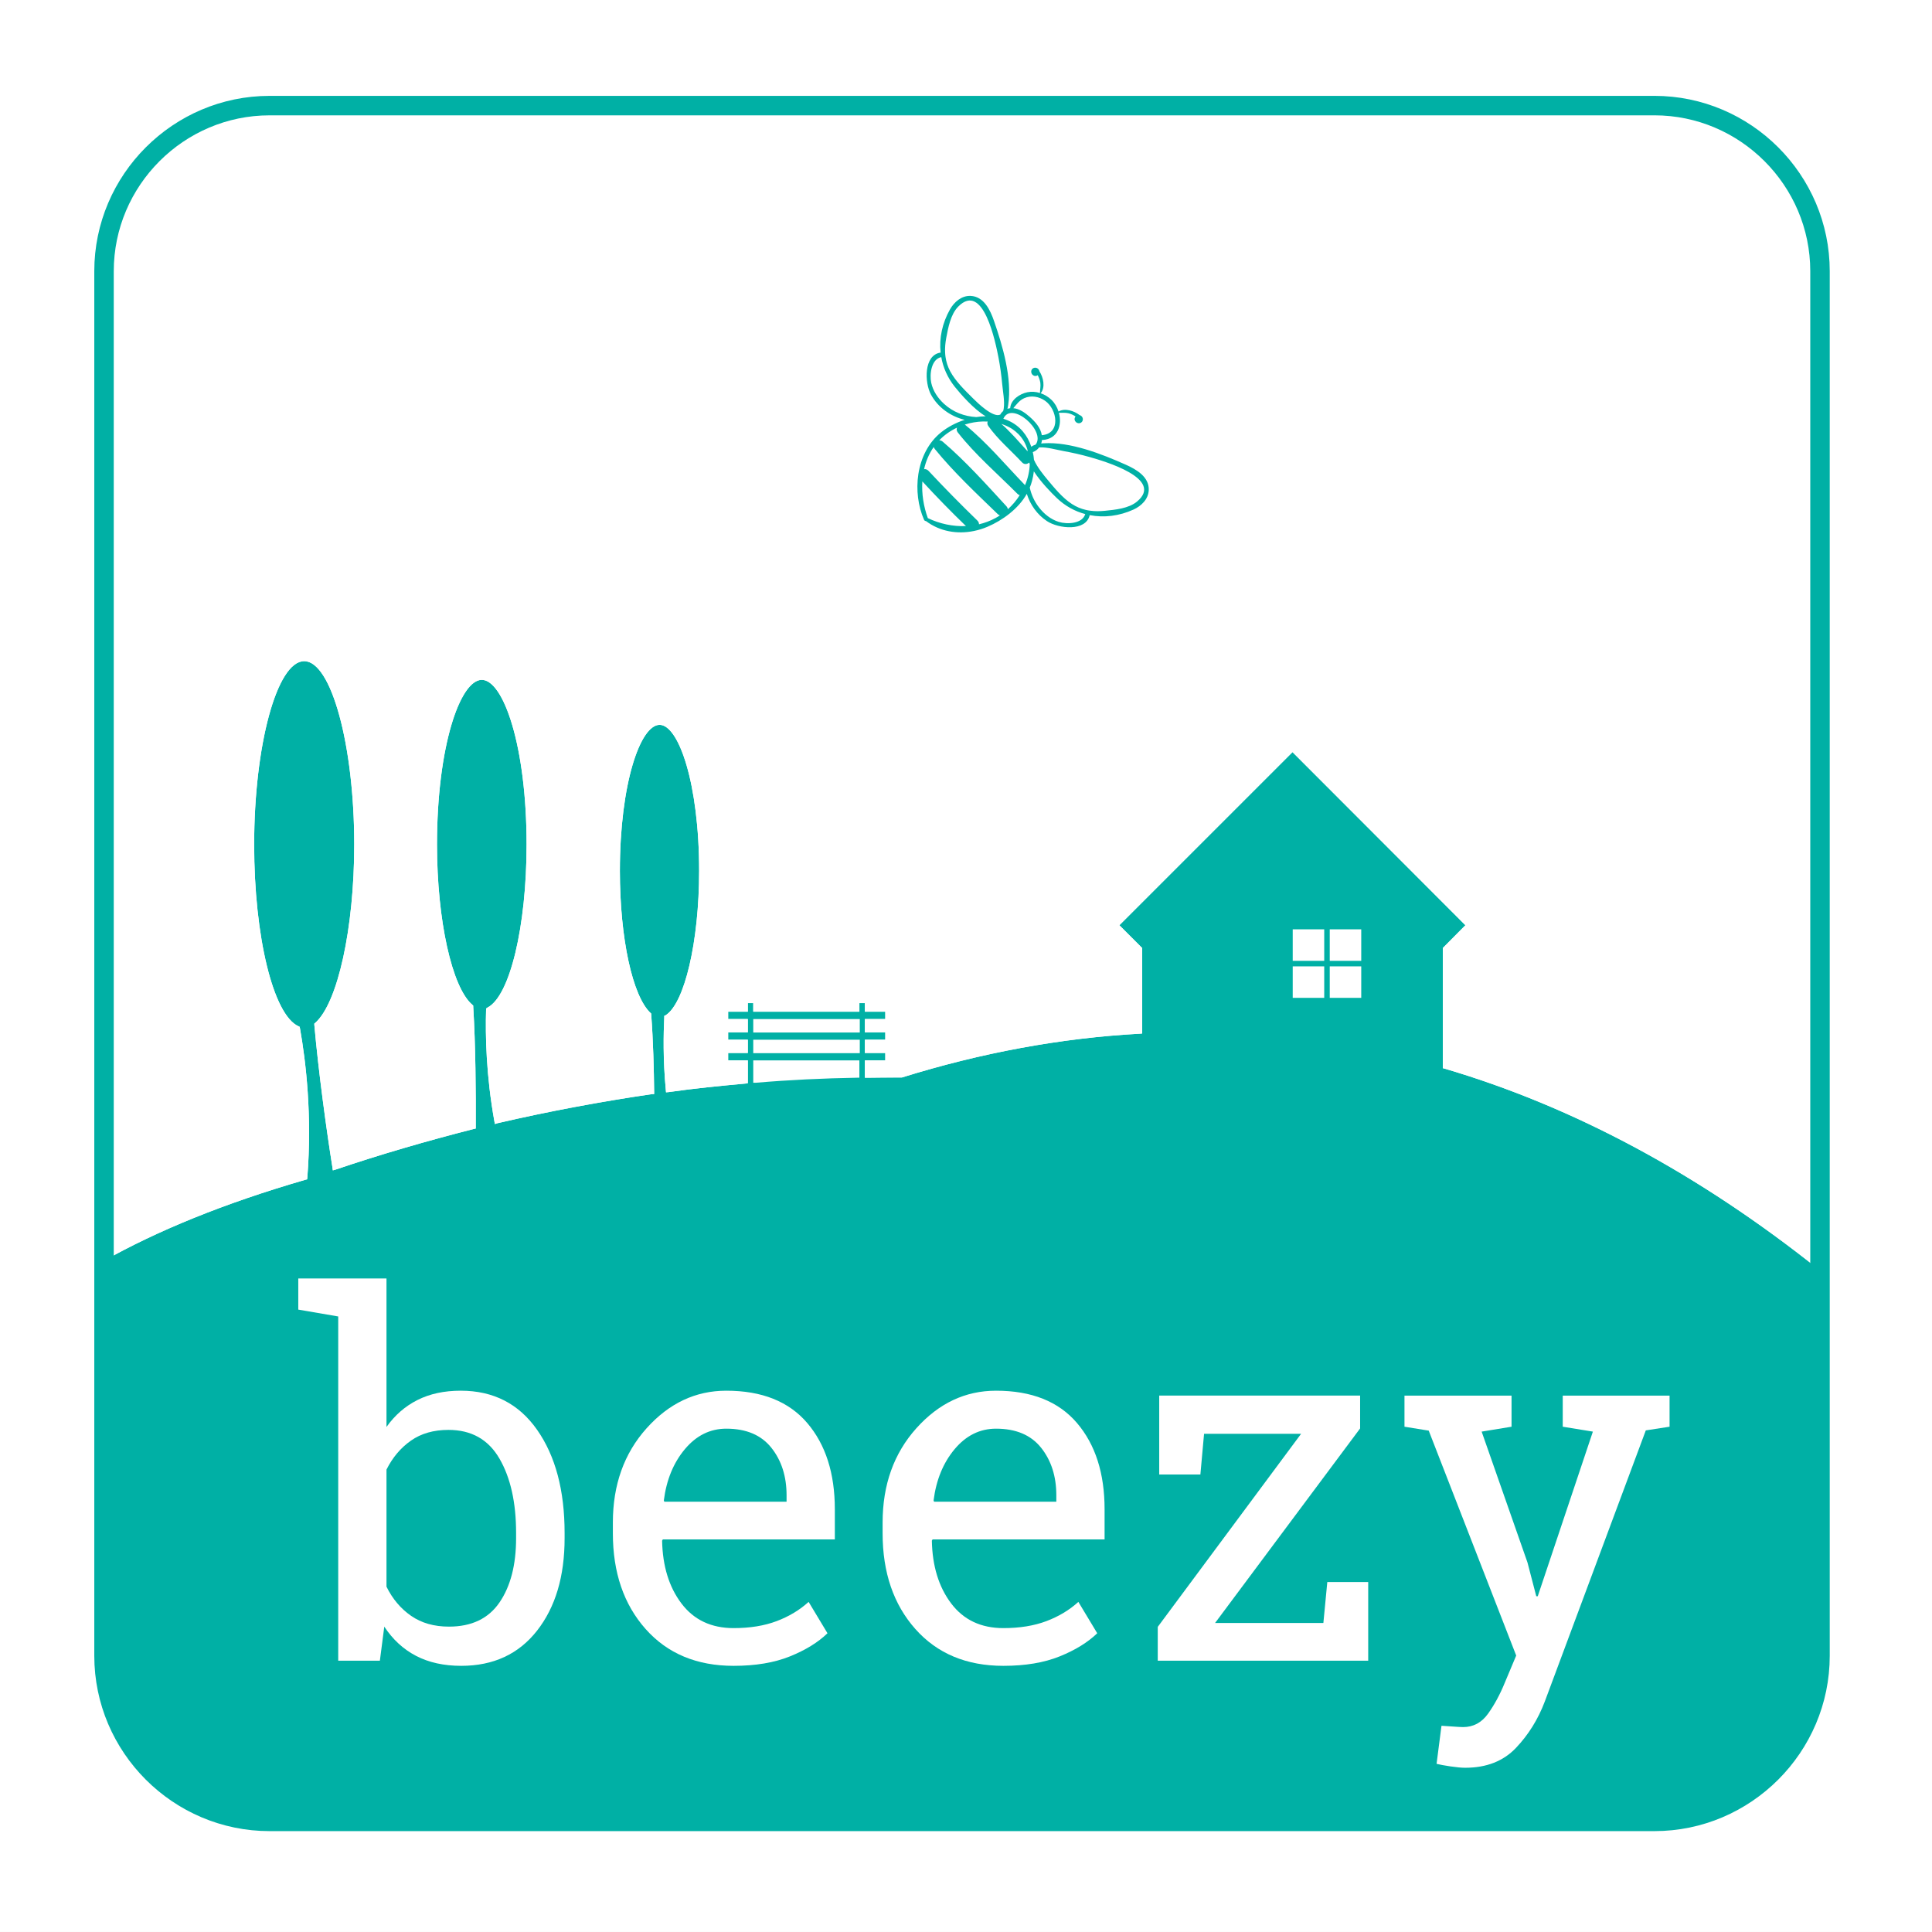
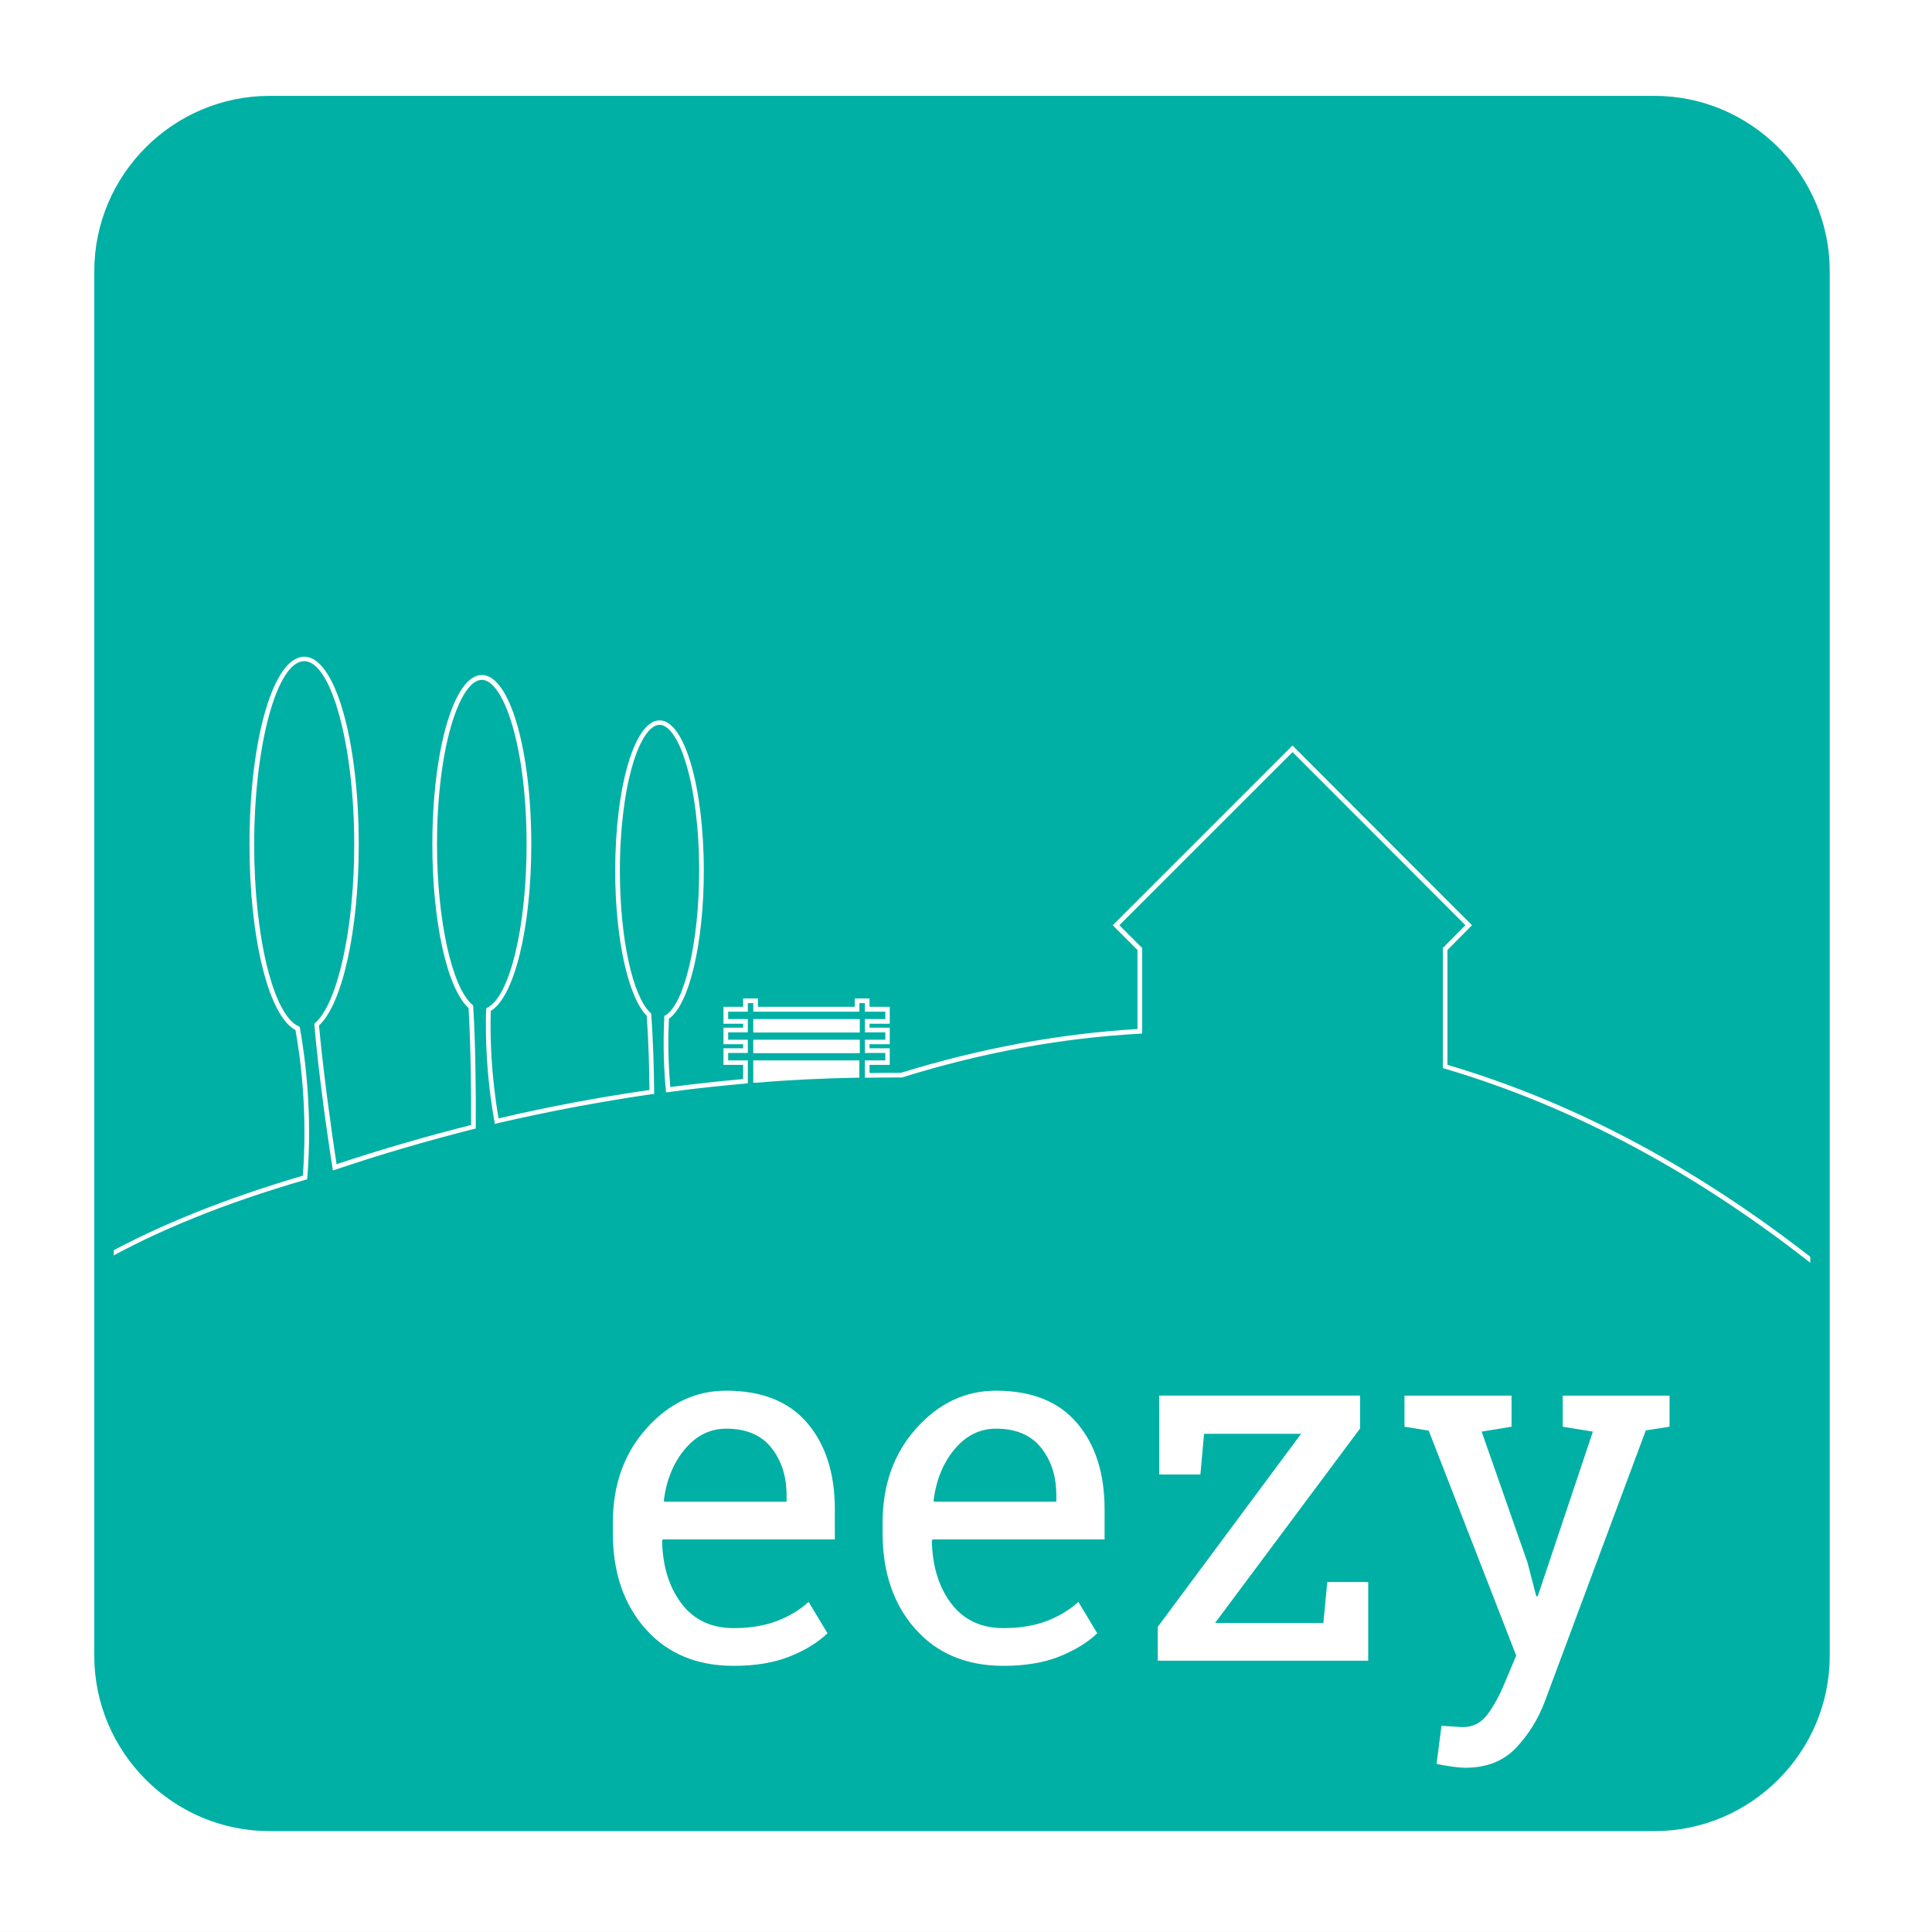
<svg xmlns="http://www.w3.org/2000/svg" version="1.1" id="Layer_1" x="0px" y="0px" width="595.279px" height="595.279px" viewBox="0 0 595.279 595.279" xml:space="preserve">
  <rect x="0" y="0" width="595.279" height="595.279" fill="#333333" stroke="none" />
  <rect x="0" y="0" fill="#FFFFFF" width="596.764" height="595.275" />
  <path fill="#00B0A5" d="M509.748,32.536c28.06,0,51.023,22.961,51.023,51.022v426.617c0,28.062-22.965,51.022-51.023,51.022H83.073 c-28.059,0-51.022-22.961-51.022-51.022V83.56c0-28.062,22.965-51.022,51.022-51.022L509.748,32.536L509.748,32.536z" />
-   <path fill="#00B0A5" d="M264.788,326.72v5.34h-0.72c-10.319,0.18-20.819,0.66-31.202,1.555h-0.777v-6.895H264.788z" />
-   <path fill="#FFFFFF" d="M560.772,83.536v307.917c-37.078-29.637-75.961-50.52-115.742-62.215l-0.479-0.125v-37.016l6.961-7.022 l-53.277-53.341l-53.344,53.341l7.023,7.022v26.336l-0.664,0.059c-24.297,1.324-48.961,5.884-73.384,13.5h-0.237 c-3.48,0-6.957,0-10.435,0.066h-0.723v-5.34h6.301v-2.285h-6.301v-4.078h6.301v-2.281h-6.301v-4.082h6.301v-2.272h-6.301v-2.646 h-1.684v2.646h-32.699v-2.646h-1.676v2.646h-6.062v2.272h6.062v4.082h-6.062v2.281h6.062v4.078h-6.062v2.285h6.062v7.02 l-0.664,0.117c-7.859,0.719-15.836,1.5-23.759,2.637l-0.78,0.066l-0.062-0.723c-0.897-9.48-0.715-17.402-0.477-22.384v-0.479 l0.358-0.117c5.884-3.602,10.384-22.742,10.384-44.52c0-26.879-6.306-45-12.181-45c-5.944,0-12.242,18.121-12.242,45 c0,20.762,3.898,38.641,9.48,43.801l0.176,0.18v0.297c0.603,7.742,0.844,17.224,0.902,23.82v0.664h-0.599 c-15.901,2.336-31.979,5.336-47.758,9l-0.723,0.238l-0.121-0.724c-2.578-14.276-2.82-26.641-2.578-34.5l0.055-0.414l0.367-0.246 c6.896-3.477,12.056-25.016,12.056-50.219c0-30.358-7.142-50.758-13.798-50.758c-6.663,0-13.805,20.398-13.805,50.758 c0,23.341,4.625,44.103,10.922,49.379l0.242,0.242v0.363c0.719,11.52,0.836,26.637,0.777,37.02v0.48l-0.539,0.117 c-14.34,3.655-28.685,7.801-42.66,12.539l-0.84,0.237l-0.117-0.895c-1.805-11.285-4.324-29.646-5.582-43.98v-0.362l0.238-0.177 c6.961-6.062,12.059-29.223,12.059-54.965c0-30.598-7.078-56.52-15.414-56.52c-8.406,0-15.422,25.922-15.422,56.52 c0,28.379,5.883,52.504,13.68,55.984l0.298,0.117l0.125,0.422c1.858,10.44,3.78,26.94,2.28,46.078l-0.065,0.539l-0.48,0.116 c-25.32,7.324-45.897,15.845-62.098,24.961V83.536c0-28.021,22.979-51,51-51h426.723C537.787,32.536,560.772,55.517,560.772,83.536z " />
  <path fill="#FFFFFF" d="M232.089,326.72v6.895h0.777c10.383-0.895,20.883-1.375,31.202-1.555h0.72v-5.34H232.089z M232.089,320.356 v4.137h32.824v-4.137H232.089z M232.089,313.992v4.146h32.824v-4.146H232.089z M445.99,328.099v-35.402l7.56-7.62l-55.316-55.38 l-55.383,55.38l7.621,7.62v24.363c-24.121,1.434-48.66,6-72.902,13.5c-3.241,0-6.479,0-9.655,0.055v-2.516h6.233v-5.105h-6.233 v-1.254h6.233v-5.102h-6.233v-1.203h6.233v-5.215h-6.233v-2.582h-4.562v2.582h-29.82v-2.582h-4.559v2.582h-6.059v5.215h6.059v1.203 h-6.059v5.102h6.059v1.254h-6.059v5.105h6.059v4.375c-7.441,0.664-14.941,1.5-22.441,2.461c-0.78-8.82-0.663-16.32-0.422-21.059 c6.242-4.316,10.742-23.277,10.742-45.539c0-25.98-6-46.379-13.617-46.379c-7.684,0-13.684,20.397-13.684,46.379 c0,20.879,4.02,39,9.723,44.637c0.539,7.5,0.777,16.383,0.836,22.863c-15.479,2.223-31.137,5.155-46.5,8.762 c-2.336-13.625-2.637-25.379-2.397-33.125c7.262-4.258,12.483-25.617,12.483-51.238c0-29.276-6.664-52.258-15.241-52.258 c-8.521,0-15.242,22.98-15.242,52.258c0,23.824,4.562,44.402,11.156,50.34c0.663,11.281,0.844,25.859,0.78,36.062 c-13.858,3.477-27.836,7.562-41.453,12.062c-1.741-11.344-4.145-28.862-5.405-42.727c7.262-6.719,12.241-29.516,12.241-55.738 c0-32.52-7.383-57.897-16.797-57.897c-9.483,0-16.866,25.379-16.866,57.897c0,28.98,5.944,52.863,14.163,57.121 c1.859,10.258,3.664,26.281,2.281,44.883c-23.641,6.961-44.34,15.234-61.262,24.599v1.616c16.199-9.116,36.777-17.637,62.098-24.961 l0.48-0.116l0.065-0.539c1.5-19.138-0.422-35.638-2.28-46.078l-0.125-0.422l-0.297-0.117c-7.798-3.48-13.681-27.605-13.681-55.984 c0-30.598,7.017-56.52,15.422-56.52c8.336,0,15.414,25.922,15.414,56.52c0,25.742-5.098,48.902-12.059,54.965l-0.238,0.177v0.362 c1.258,14.336,3.777,32.695,5.582,43.98l0.117,0.895l0.84-0.237c13.977-4.738,28.32-8.884,42.66-12.539l0.539-0.117v-0.48 c0.059-10.383-0.06-25.5-0.777-37.02v-0.363l-0.242-0.242c-6.297-5.276-10.922-26.038-10.922-49.379 c0-30.358,7.142-50.758,13.806-50.758c6.655,0,13.797,20.398,13.797,50.758c0,25.203-5.16,46.742-12.056,50.219l-0.366,0.246 l-0.056,0.414c-0.242,7.859,0,20.224,2.578,34.5l0.121,0.724l0.723-0.238c15.777-3.664,31.855-6.664,47.759-9h0.598v-0.664 c-0.059-6.598-0.301-16.078-0.902-23.82v-0.297l-0.176-0.18c-5.582-5.16-9.479-23.039-9.479-43.801c0-26.879,6.297-45,12.241-45 c5.875,0,12.181,18.121,12.181,45c0,21.776-4.5,40.918-10.383,44.52l-0.359,0.117v0.479c-0.238,4.98-0.422,12.902,0.477,22.384 l0.062,0.723l0.781-0.066c7.922-1.137,15.897-1.918,23.758-2.637l0.664-0.117v-7.02h-6.062v-2.285h6.062v-4.078h-6.062v-2.281h6.062 v-4.082h-6.062v-2.272h6.062v-2.646h1.676v2.646h32.699v-2.646h1.684v2.646h6.301v2.272h-6.301v4.082h6.301v2.281h-6.301v4.078 h6.301v2.285h-6.301v5.34h0.723c3.478-0.066,6.953-0.066,10.435-0.066h0.238c24.422-7.616,49.086-12.176,73.383-13.5l0.664-0.059 v-26.336l-7.023-7.022l53.344-53.341l53.277,53.341l-6.961,7.022v37.016l0.479,0.125c39.781,11.695,78.664,32.578,115.742,62.215 v-1.854C523.99,360.376,485.472,339.739,445.99,328.099z" />
  <g>
-     <path fill="#FFFFFF" d="M173.963,473.94c0,11.776-2.831,21.275-8.493,28.497s-13.45,10.832-23.364,10.832 c-5.335,0-9.964-1.02-13.89-3.057c-3.926-2.038-7.198-5.046-9.814-9.021l-1.357,10.493h-12.833V405.621l-12.306-2.112v-9.587 h27.177v45.746c2.565-3.623,5.749-6.392,9.549-8.305c3.799-1.912,8.24-2.869,13.324-2.869c10.064,0,17.916,4.027,23.553,12.079 c5.636,8.053,8.455,18.646,8.455,31.78V473.94z M159.017,472.354c0-9.41-1.711-17.061-5.133-22.948 c-3.423-5.889-8.656-8.832-15.702-8.832c-4.58,0-8.443,1.107-11.587,3.321c-3.146,2.215-5.65,5.184-7.511,8.907v36.084 c1.86,3.773,4.39,6.77,7.586,8.982c3.195,2.216,7.083,3.321,11.663,3.321c6.995,0,12.19-2.491,15.588-7.474 c3.396-4.981,5.096-11.574,5.096-19.777V472.354z" />
    <path fill="#FFFFFF" d="M226.051,513.27c-11.374,0-20.42-3.786-27.139-11.36c-6.719-7.573-10.078-17.399-10.078-29.479v-3.322 c0-11.625,3.459-21.3,10.38-29.024c6.919-7.726,15.108-11.589,24.572-11.589c10.971,0,19.286,3.322,24.948,9.966 s8.492,15.501,8.492,26.571v9.285h-52.993l-0.227,0.378c0.151,7.852,2.139,14.306,5.964,19.362 c3.824,5.058,9.184,7.587,16.079,7.587c5.032,0,9.448-0.717,13.248-2.151c3.799-1.435,7.083-3.408,9.852-5.926l5.812,9.662 c-2.919,2.819-6.782,5.197-11.587,7.134C238.569,512.3,232.794,513.27,226.051,513.27z M223.787,440.196 c-4.982,0-9.236,2.103-12.759,6.304c-3.522,4.202-5.688,9.475-6.491,15.814l0.15,0.378h37.669v-1.963 c0-5.838-1.561-10.72-4.681-14.646C234.556,442.158,229.926,440.196,223.787,440.196z" />
    <path fill="#FFFFFF" d="M309.164,513.27c-11.374,0-20.419-3.786-27.139-11.36c-6.718-7.573-10.078-17.399-10.078-29.479v-3.322 c0-11.625,3.46-21.3,10.381-29.024c6.919-7.726,15.108-11.589,24.57-11.589c10.972,0,19.288,3.322,24.949,9.966 c5.662,6.644,8.493,15.501,8.493,26.571v9.285h-52.994l-0.227,0.378c0.15,7.852,2.139,14.306,5.964,19.362 c3.824,5.058,9.183,7.587,16.079,7.587c5.031,0,9.447-0.717,13.249-2.151c3.799-1.435,7.083-3.408,9.851-5.926l5.813,9.662 c-2.921,2.819-6.782,5.197-11.589,7.134C321.683,512.3,315.908,513.27,309.164,513.27z M306.899,440.196 c-4.98,0-9.234,2.103-12.757,6.304c-3.522,4.202-5.688,9.475-6.492,15.814l0.151,0.378h37.669v-1.963 c0-5.838-1.561-10.72-4.68-14.646C317.669,442.158,313.039,440.196,306.899,440.196z" />
    <path fill="#FFFFFF" d="M374.387,500.06h33.366l1.208-12.607h12.605v24.232h-64.845v-10.418l44.161-59.485H370.99l-1.133,12.531 h-12.683v-24.307h61.9v10.114L374.387,500.06z" />
    <path fill="#FFFFFF" d="M514.419,439.593l-7.322,1.132l-31.103,83.491c-2.063,5.483-5.032,10.267-8.907,14.343 c-3.876,4.076-9.084,6.114-15.626,6.114c-1.158,0-2.668-0.14-4.529-0.415c-1.862-0.277-3.297-0.541-4.303-0.792l1.51-11.701 c-0.302-0.051,0.591,0,2.68,0.15c2.088,0.15,3.409,0.228,3.963,0.228c3.171,0,5.737-1.372,7.7-4.114 c1.963-2.744,3.673-5.9,5.134-9.475l3.549-8.454l-26.95-69.299l-7.474-1.208v-9.587h32.988v9.587l-9.21,1.51l14.117,40.311 l2.717,10.418h0.453l16.985-50.729l-9.285-1.51v-9.587h32.913V439.593L514.419,439.593z" />
  </g>
  <path fill="none" stroke="#00B0A5" stroke-width="6" stroke-miterlimit="10" d="M509.748,32.536 c28.06,0,51.023,22.961,51.023,51.022v426.617c0,28.062-22.965,51.022-51.023,51.022H83.073c-28.059,0-51.022-22.961-51.022-51.022 V83.56c0-28.062,22.965-51.022,51.022-51.022L509.748,32.536L509.748,32.536z" />
  <g>
-     <rect x="398.308" y="286.341" fill="#FFFFFF" width="21.113" height="21.112" />
    <line fill="none" stroke="#00B0A5" stroke-width="1.701" stroke-miterlimit="10" x1="408.865" y1="276.013" x2="408.865" y2="317.785" />
    <line fill="none" stroke="#00B0A5" stroke-width="1.701" stroke-miterlimit="10" x1="429.748" y1="296.899" x2="387.983" y2="296.899" />
  </g>
  <g>
    <g>
      <path fill="#00B0A5" d="M313.835,133.79c-0.297-0.293-0.605-0.582-0.935-0.849C313.229,133.2,313.546,133.481,313.835,133.79z" />
      <path fill="#00B0A5" d="M316.558,138.997l-0.004,0.03c-1.281-1.397-2.547-2.871-3.852-4.305 C314.015,136.153,315.296,137.61,316.558,138.997z" />
-       <path fill="#00B0A5" d="M353.944,151.04c0.195-4.105-3.823-6.41-7.022-7.84c-7.418-3.306-17.109-7.146-25.438-6.613 c-0.233,0.02-0.453,0.039-0.672,0.059c0.117-0.348,0.199-0.711,0.234-1.098c0.078,0.016,0.151,0.027,0.233,0.02 c4.699-0.344,6.023-4.629,4.98-8.391c0.984,0.035,1.949-0.082,2.926,0.156c0.801,0.188,1.531,0.539,2.207,0.983 c-0.315,0.379-0.422,0.922-0.151,1.392c0.022,0.026,0.047,0.051,0.062,0.069c0.32,0.566,1.102,0.798,1.68,0.496 c0.634-0.328,0.82-1.086,0.509-1.703c-0.177-0.332-0.484-0.573-0.837-0.668c-1.711-1.336-4.562-2.246-6.508-1.108 c-0.43-1.367-1.18-2.648-2.188-3.609c-0.938-0.897-2.082-1.598-3.312-2.022c1.508-1.824,0.832-4.888-0.391-6.771 c-0.07-0.354-0.273-0.69-0.594-0.895c-0.574-0.363-1.367-0.238-1.746,0.354c-0.34,0.543-0.185,1.349,0.352,1.724 c0.023,0.016,0.047,0.043,0.07,0.059c0.449,0.312,0.996,0.258,1.406-0.031c0.375,0.719,0.659,1.488,0.793,2.281 c0.155,1.09-0.095,2.129-0.113,3.203c-1.23-0.392-2.555-0.492-3.863-0.234c-2.348,0.48-5.069,2.267-5.301,4.82 c-0.004,0.039,0,0.065,0,0.098c-0.129,0.023-0.246,0.039-0.375,0.062c-0.168,0.035-0.328,0.078-0.48,0.125 c0.095-0.359,0.173-0.758,0.234-1.195c1.25-8.25-1.727-18.242-4.383-25.902c-1.141-3.323-3.109-7.52-7.211-7.69 c-2.789-0.109-5.035,1.863-6.344,4.164c-2.375,4.211-3.367,8.848-2.884,13.305c-5.211,0.711-5,9.23-2.961,12.969 c2.172,3.97,6.062,6.691,10.367,7.75c-2.656,0.859-5.137,2.168-7.195,3.802c-4,3.176-6.297,7.934-7.077,12.983 c-0.72,4.771-0.086,9.785,1.75,13.992c0.12,0.277,0.366,0.406,0.616,0.418c4.289,3.227,9.625,4.094,14.72,3.062 c1.43-0.293,2.844-0.719,4.211-1.309c4.68-1.984,9.562-5.574,12.121-10.141c1.077,3.375,3.198,6.397,6.207,8.391 c3.539,2.355,12.022,3.297,13.18-1.84c4.397,0.867,9.094,0.285,13.508-1.719C351.655,155.899,353.819,153.829,353.944,151.04z M315.573,122.688c2.138-0.961,4.574-0.508,6.449,0.81c3.688,2.582,5.008,10.069-1.022,10.594 c-0.359-2.305-2.052-4.172-3.767-5.688c-1.383-1.223-3.112-2.469-5.012-2.641C313.241,124.587,314.077,123.356,315.573,122.688z M319.093,136.989c-0.539,0.173-0.977,0.388-1.336,0.652c-1.141-3.457-3.469-6.44-7.06-8.035c-0.512-0.227-1.03-0.414-1.551-0.578 C311.632,123.321,322.37,132.802,319.093,136.989z M308.585,130.638c0.227,0.07,0.453,0.148,0.672,0.234 c0.227,0.09,0.469,0.188,0.69,0.28c0.074,0.027,0.138,0.052,0.191,0.082c0.066,0.035,0.133,0.066,0.188,0.095 c0.137,0.059,0.266,0.125,0.391,0.184c0.215,0.117,0.426,0.227,0.633,0.344c0.148,0.086,0.289,0.172,0.426,0.258 c0.129,0.087,0.254,0.164,0.379,0.255c0,0.012,0.009,0.012,0.017,0.016c0.25,0.176,0.5,0.363,0.729,0.559 c0.328,0.267,0.638,0.556,0.935,0.849c0.215,0.229,0.426,0.457,0.633,0.707c0.098,0.117,0.191,0.246,0.285,0.371 s0.188,0.25,0.281,0.387c0.137,0.195,0.262,0.406,0.397,0.625c0.027,0.051,0.066,0.102,0.098,0.16 c0.091,0.164,0.181,0.324,0.259,0.492c0.116,0.229,0.227,0.461,0.319,0.698c0.078,0.185,0.148,0.367,0.215,0.566 c0,0.012,0.021,0.031,0.021,0.047c0.023,0.051,0.047,0.105,0.051,0.152c0.012,0.02,0.012,0.035,0.021,0.055l0.008,0.008 c0.078,0.224,0.133,0.438,0.195,0.664v0.008c-0.009,0.021-0.013,0.056-0.013,0.07c0,0.078,0.021,0.164-0.012,0.238 c-0.012-0.013-0.023-0.027-0.035-0.043c-1.262-1.388-2.543-2.845-3.854-4.273c-0.173-0.188-0.345-0.358-0.509-0.539 c-1.172-1.258-2.391-2.483-3.655-3.562L308.585,130.638z M295.233,94.478c7.802-7.901,11.552,11.277,12.418,15.699 c0.521,2.719,0.892,5.461,1.148,8.215c0.207,2.297,0.793,5.137,0.473,7.418c-0.039,0.328-0.108,0.617-0.19,0.855 c-0.371,0.301-0.677,0.672-0.892,1.09c-2.25,1.055-7.112-3.738-8.293-4.914c-2.477-2.461-5.469-5.32-7.133-8.453 c-0.766-1.434-1.219-2.887-1.43-4.371c-0.07-0.461-0.113-0.93-0.133-1.391c-0.074-1.465,0.065-2.965,0.348-4.496 C292.147,100.95,292.905,96.849,295.233,94.478z M290.851,124.411c-1.867-1.72-3.391-3.961-3.93-6.48 c-0.551-2.59,0.016-7.285,3.102-7.895c0.566,3.237,1.945,6.336,4.109,9.073c1.82,2.277,5.897,6.978,9.562,9.152 c-0.961,0.016-1.93,0.098-2.887,0.246C297.151,128.298,293.679,127.005,290.851,124.411z M285.878,159.642 c-1.289-3.522-1.935-7.465-1.688-11.315c4.349,4.727,8.816,9.312,13.431,13.762C293.612,162.271,289.538,161.384,285.878,159.642z M306.737,159.61c-1.62,0.884-3.332,1.521-5.09,1.931c0-0.41-0.164-0.832-0.555-1.199c-5.117-4.961-10.117-10.035-14.984-15.25 c-0.422-0.453-0.914-0.605-1.379-0.547c0.543-2.435,1.521-4.75,2.965-6.82c0.06,0.207,0.181,0.418,0.345,0.625 c5.758,7.086,12.789,13.672,19.354,20.023c0.224,0.207,0.449,0.344,0.691,0.43C307.647,159.091,307.202,159.36,306.737,159.61z M310.534,156.903c-0.043-0.323-0.191-0.659-0.48-0.969c-6.188-6.719-12.598-13.901-19.555-19.824 c-0.353-0.297-0.728-0.444-1.095-0.457c1.556-1.629,3.431-2.93,5.462-3.887c-0.177,0.453-0.134,0.98,0.233,1.457 c5.353,6.844,12.297,12.797,18.422,18.961c0.203,0.211,0.435,0.332,0.672,0.383C313.183,154.169,311.94,155.646,310.534,156.903z M315.835,149.474c-0.047-0.039-0.078-0.078-0.117-0.109c-5.93-6.145-11.68-13.055-18.297-18.422 c-0.06-0.047-0.125-0.086-0.176-0.116c1.823-0.587,3.715-0.914,5.604-0.962c0.492-0.008,0.984,0,1.473,0.023 c-0.168,0.402-0.145,0.891,0.207,1.387c2.853,4.06,6.962,7.521,10.345,11.16c0.358,0.387,0.766,0.551,1.145,0.539 c0.387-0.004,0.777-0.176,1.082-0.457c0.047,0.125,0.094,0.258,0.156,0.379l0.027,0.056c-0.027,1.051-0.152,2.102-0.38,3.133 C316.671,147.239,316.296,148.38,315.835,149.474z M326.241,160.806c-2.466-0.754-4.57-2.461-6.117-4.473 c-1.438-1.863-2.367-3.931-2.836-6.099c0.272-0.637,0.5-1.332,0.694-2.047c0.263-0.969,0.453-1.957,0.562-2.961 c2.125,3.281,5.391,6.633,7.141,8.293c2.543,2.406,5.508,4.031,8.695,4.875C333.507,161.415,328.78,161.583,326.241,160.806z M350.327,154.544c-2.574,2.137-6.724,2.522-9.931,2.844c-1.555,0.156-3.051,0.172-4.504-0.039 c-0.473-0.055-0.938-0.141-1.387-0.254c-1.469-0.34-2.867-0.922-4.234-1.805c-2.979-1.918-5.569-5.146-7.805-7.836 c-0.711-0.849-2.887-3.474-3.883-5.771c-0.062-0.797-0.176-1.598-0.359-2.383c0.805-0.297,1.473-0.801,1.938-1.445 c0.051,0,0.108-0.008,0.155-0.004c2.306-0.113,5.078,0.707,7.349,1.125c2.723,0.496,5.434,1.099,8.098,1.855 C340.077,142.067,358.866,147.47,350.327,154.544z" />
    </g>
  </g>
</svg>